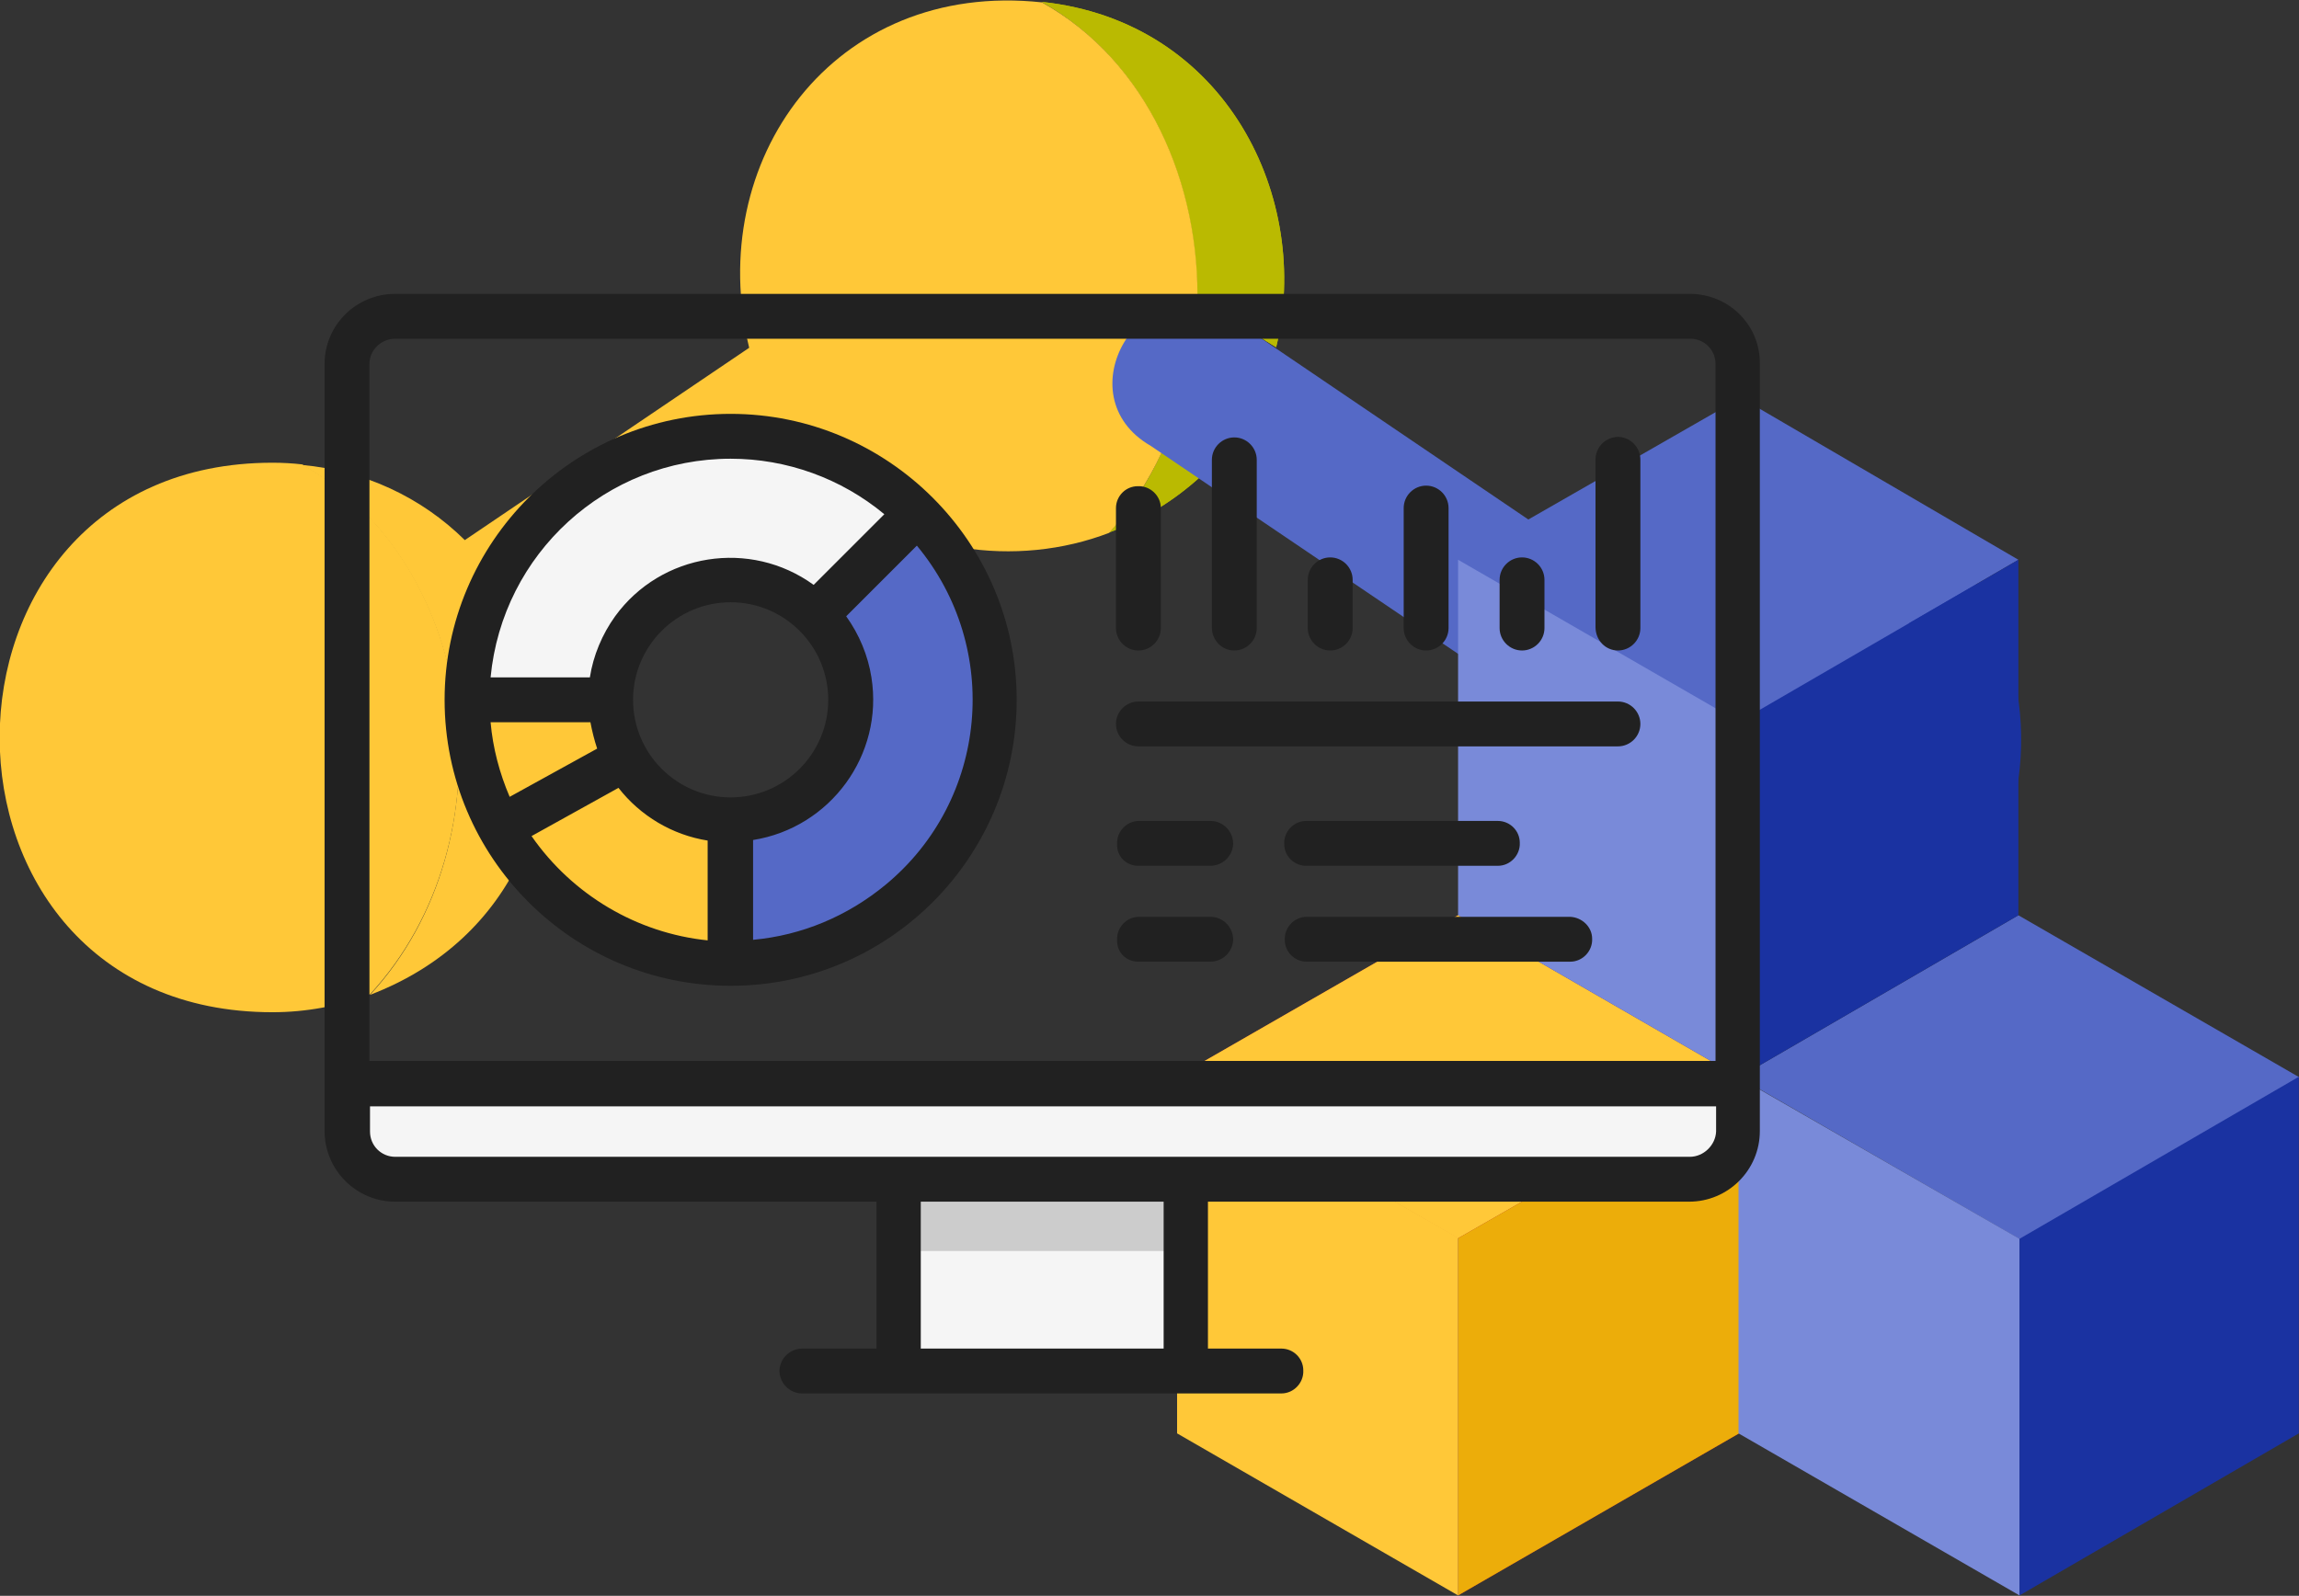
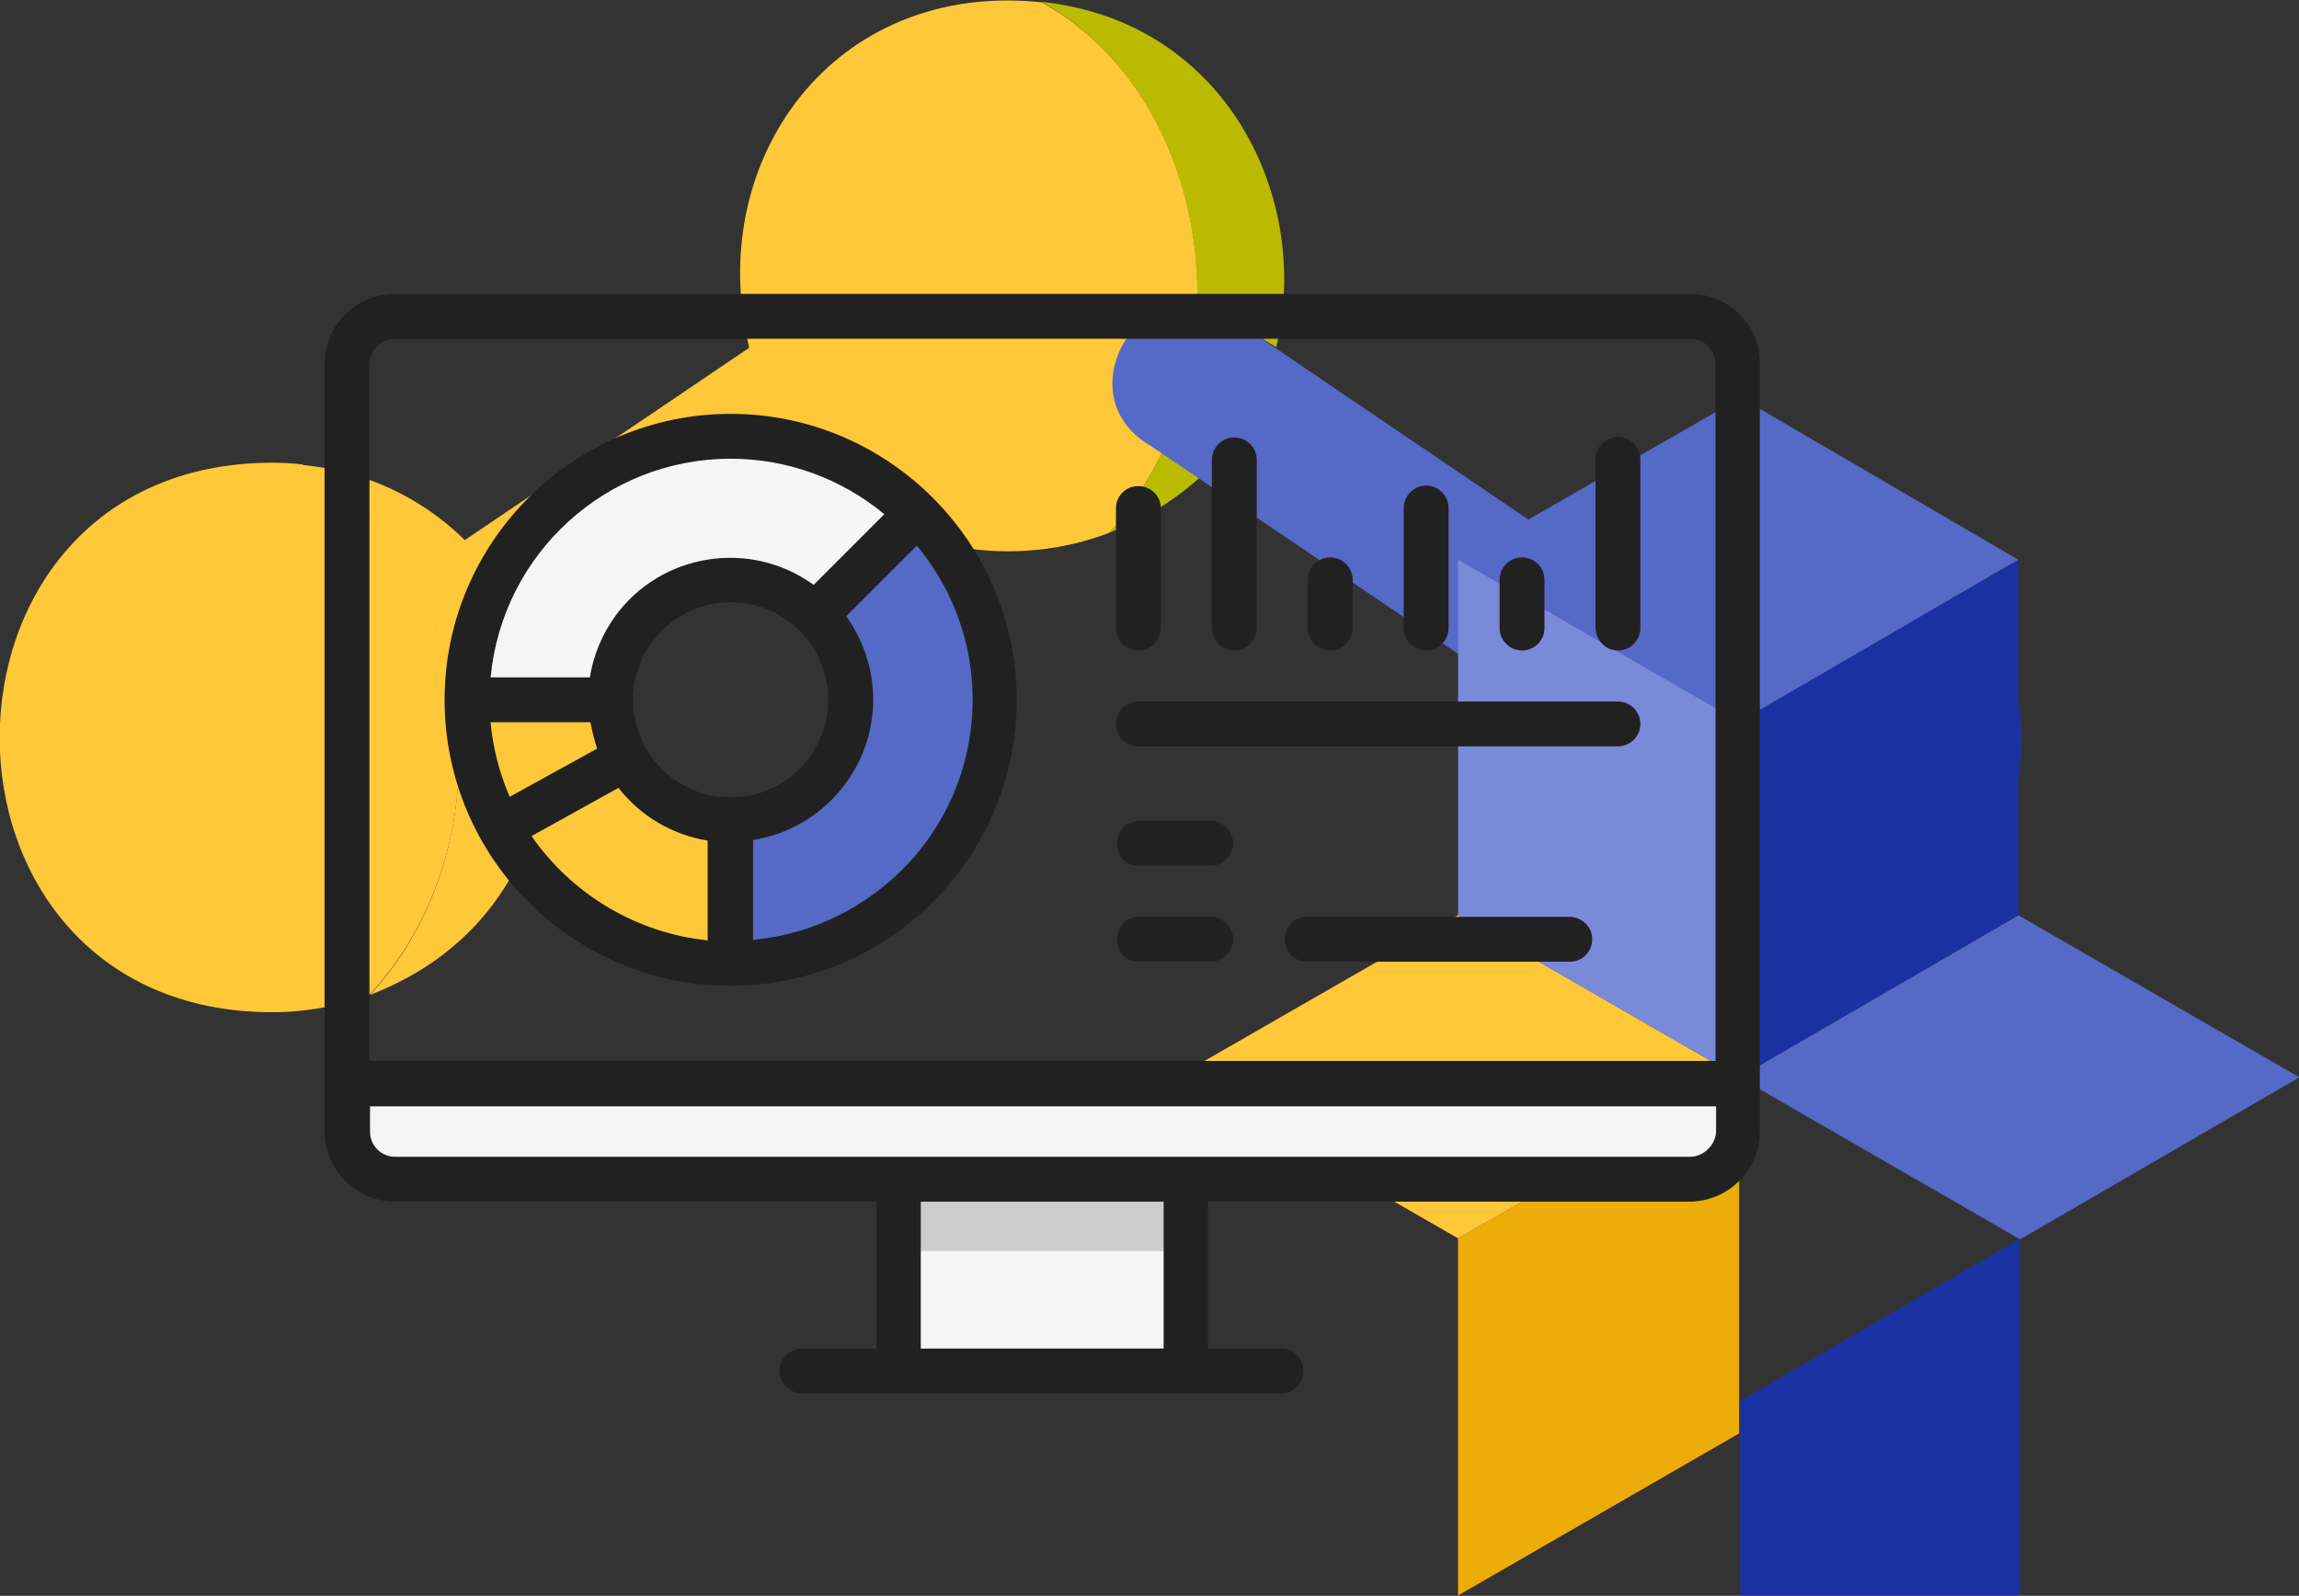
<svg xmlns="http://www.w3.org/2000/svg" version="1.1" id="Layer_1" x="0px" y="0px" viewBox="0 0 409.9 284.6" style="enable-background:new 0 0 409.9 284.6;" xml:space="preserve">
  <rect x="0" y="0" width="409.9" height="284.6" fill="#333333" stroke="none" />
  <style type="text/css">
	.st0{fill:#FFC838;}
	.st1{fill:#1A32A1;}
	.st2{fill:#BABA01;}
	.st3{fill:#5569C6;}
	.st4{fill:none;}
	.st5{fill:#F05A28;}
	.st6{fill:#BE1E2D;}
	.st7{fill:#ECAD0A;}
	.st8{fill:#798AD9;}
	.st9{fill:#F5F5F5;}
	.st10{fill:#CCCCCC;}
	.st11{fill:#212121;}
</style>
  <g id="Group_31" transform="translate(-1074.129 -824.062)">
    <g id="share-svgrepo-com" transform="translate(1070.105 814.084)">
      <path id="Path_43" class="st0" d="M57.9,92.8c-1.7-0.2-3.5-0.3-5.3-0.3c-64.8,0-64.9,98,0,98c6,0,11.9-1.1,17.4-3.2    C95.5,159.7,89.5,110.5,57.9,92.8z" />
      <path id="Path_44" class="st1" d="M320.7,92.8c31.5,17.7,37.6,66.9,12.1,94.5C381.1,168.9,371.6,98.2,320.7,92.8z" />
      <g id="Group_30" transform="translate(189.757 10.312)">
        <g id="Group_28">
-           <path id="Path_45" class="st2" d="M41.8,61.6C48.2,35.2,33,3.5,0,0c18.8,10.6,28.3,32.4,27.7,54.1      C32.1,54.6,37.5,59.1,41.8,61.6z" />
          <path id="Path_46" class="st2" d="M21.4,80.4c-2.4,5.2-5.5,10-9.3,14.2c6.1-2.3,11.6-5.7,16.4-10.1L21.4,80.4z" />
        </g>
        <g id="Group_29">
          <path id="Path_47" class="st2" d="M41.8,61.6C48.2,35.2,33,3.5,0,0c18.8,10.6,28.3,32.4,27.7,54.1      C32.1,54.6,37.5,59.1,41.8,61.6z" />
          <path id="Path_48" class="st2" d="M21.4,80.4c-2.4,5.2-5.5,10-9.3,14.2c6.1-2.3,11.6-5.7,16.4-10.1L21.4,80.4z" />
        </g>
      </g>
      <path id="Path_49" class="st0" d="M217.5,64.5c0.6-21.7-8.9-43.6-27.7-54.1c-37.2-4-60.3,28.3-52.2,61.6l-50.7,34.3    c-7.8-7.7-18-12.4-29-13.4c31.5,17.7,37.6,66.9,12.1,94.5c26.2-10,35.2-35.4,30-57.4l50.8-34.4c13.9,13.2,34.6,15.7,51,9.4    c3.8-4.3,6.9-9.1,9.3-14.2L217.5,64.5z" />
      <path id="Path_50" class="st3" d="M320.7,92.8c-14.2-1.5-28.8,2.4-39.5,13l-58.4-39.6c-15.3-9-29.2,14.3-13.6,23.3l59.1,40    c-9.5,42.1,28.4,71.5,64.6,57.8C358.3,159.7,352.3,110.5,320.7,92.8z" />
    </g>
    <g id="build-svgrepo-com" transform="translate(1279.998 892.594)">
      <line id="Line_1" class="st4" x1="54.1" y1="152.2" x2="104.2" y2="123.6" />
      <path id="Path_27" class="st5" d="M4,123.5l50.1-28.8l50.1,28.9l-50.1,28.7L4,123.5z" />
      <path id="Path_28" class="st6" d="M54.1,216l50.1-28.9v-63.5l-50.1,28.7V216z" />
      <line id="Line_2" class="st4" x1="54.1" y1="152.2" x2="104.2" y2="123.6" />
      <path id="Path_29" class="st0" d="M4,123.5l50.1-28.8l50.1,28.9l-50.1,28.7L4,123.5z" />
      <path id="Path_30" class="st7" d="M54.1,216l50.1-28.9v-63.5l-50.1,28.7V216z" />
-       <path id="Path_31" class="st0" d="M54.1,216L4,187.1v-63.6l50.1,28.7V216z" />
      <line id="Line_3" class="st4" x1="154.2" y1="152.4" x2="204" y2="123.5" />
      <path id="Path_32" class="st3" d="M104.2,123.6L154,94.7l50.1,28.9l-49.8,28.9L104.2,123.6z" />
-       <path id="Path_33" class="st8" d="M154.2,216l-50.1-28.9v-63.5l50.1,28.8V216z" />
-       <path id="Path_34" class="st1" d="M154.2,216l49.8-28.9v-63.6l-49.8,28.9V216z" />
+       <path id="Path_34" class="st1" d="M154.2,216v-63.6l-49.8,28.9V216z" />
      <line id="Line_4" class="st4" x1="104.2" y1="60.1" x2="153.9" y2="31.3" />
      <path id="Path_35" class="st3" d="M54.1,31.3l50.4-28.9L154,31.3l-49.8,28.9L54.1,31.3z" />
      <path id="Path_36" class="st1" d="M104.2,123.6L154,94.7V31.3l-49.8,28.9V123.6z" />
      <path id="Path_37" class="st8" d="M104.2,123.6L54.1,94.7V31.3l50.1,28.9V123.6z" />
    </g>
    <g id="analytics-svgrepo-com_1_" transform="translate(1132 816.571)">
      <rect id="Rectangle_15" x="102.3" y="217.8" class="st9" width="51.3" height="34.2" />
      <rect id="Rectangle_16" x="102.3" y="217.8" class="st10" width="51.3" height="12.8" />
      <path id="Path_9" class="st0" d="M72.4,85.2c-26,0-47,21.1-47,47s21.1,47,47,47s47-21.1,47-47l0,0    C119.4,106.3,98.4,85.2,72.4,85.2z M72.4,153.7c-11.8,0-21.4-9.6-21.4-21.4c0-11.8,9.6-21.4,21.4-21.4s21.4,9.6,21.4,21.4    S84.2,153.7,72.4,153.7L72.4,153.7z" />
      <path id="Path_10" class="st9" d="M72.4,110.9c5.7,0,11.1,2.2,15.1,6.3L105.7,99c-18.4-18.4-48.1-18.4-66.5,0    c-8.8,8.8-13.8,20.8-13.8,33.3H51C51,120.5,60.6,110.9,72.4,110.9z" />
      <path id="Path_11" class="st0" d="M53.8,142.6c-1.8-3.2-2.8-6.7-2.8-10.3H25.4c0,8,2,15.9,5.9,22.8L53.8,142.6z" />
      <path id="Path_12" class="st3" d="M93.8,132.3c0,11.8-9.6,21.4-21.4,21.4l0,0v25.7c26,0,47-21.1,47-47c0-12.5-5-24.4-13.8-33.3    l-18.1,18.1C91.5,121.2,93.8,126.6,93.8,132.3z" />
      <path id="Path_13" class="st9" d="M243.4,217.8H12.6c-4.7,0-8.6-3.8-8.6-8.6v-8.6h248v8.6C252,214,248.2,217.8,243.4,217.8z" />
      <path id="Path_14" class="st11" d="M243.4,59.9H12.6C5.6,59.9,0,65.5,0,72.4v136.8c0,6.9,5.6,12.6,12.6,12.6h85.8V248H85.2    c-2.2,0-4,1.7-4.1,3.9c0,2.2,1.7,4,3.9,4.1h0.1h85.5c2.2,0,4-1.9,3.9-4.1c0-2.2-1.8-3.9-3.9-3.9h-13.1v-26.2h85.8    c6.9,0,12.6-5.6,12.6-12.6V72.4C256,65.5,250.4,59.9,243.4,59.9z M12.6,67.9h230.9c2.5,0,4.5,2,4.5,4.5v124.3H8V72.4    C8,69.9,10.1,67.9,12.6,67.9z M149.6,248h-43.3v-26.2h43.3V248z M243.4,213.8H12.6c-2.5,0-4.5-2-4.5-4.5v-4.5h240v4.5    C248,211.7,245.9,213.8,243.4,213.8L243.4,213.8z" />
      <path id="Path_15" class="st11" d="M72.4,183.3c28.2,0,51-22.9,51-51s-22.9-51-51-51s-51,22.9-51,51    C21.4,160.4,44.2,183.3,72.4,183.3z M36.9,156.6l15.5-8.6c3.9,5,9.6,8.4,15.9,9.4v17.8C55.7,173.9,44.2,167.1,36.9,156.6z     M29.6,136.3h17.8c0.3,1.6,0.7,3.2,1.2,4.7L33,149.6C31.2,145.4,30,140.9,29.6,136.3z M89.8,132.3c0,9.6-7.8,17.4-17.4,17.4    S55,141.9,55,132.3s7.8-17.4,17.4-17.4l0,0C82,114.9,89.8,122.7,89.8,132.3L89.8,132.3z M76.4,175.1v-17.8    c13.8-2.2,23.3-15.2,21.1-29c-0.6-3.9-2.2-7.7-4.5-10.9l12.6-12.6c15.2,18.3,12.7,45.4-5.6,60.5C93.2,170.9,85.1,174.3,76.4,175.1    L76.4,175.1z M72.4,89.3c10,0,19.7,3.5,27.4,9.9l-12.6,12.6c-11.3-8.2-27.2-5.7-35.4,5.6c-2.3,3.2-3.9,7-4.5,10.9H29.6    C31.7,106.2,50.2,89.3,72.4,89.3z" />
      <path id="Path_16" class="st11" d="M145.1,140.6h85.5c2.2,0,4-1.8,4-4s-1.8-4-4-4l0,0h-85.5c-2.2,0-4,1.8-4,4    S142.9,140.6,145.1,140.6z" />
      <path id="Path_17" class="st11" d="M145.1,161.9h12.8c2.2,0,4-1.7,4.1-3.9c0-2.2-1.7-4-3.9-4.1H158h-12.8c-2.2,0-4,1.9-3.9,4.1    C141.2,160.2,142.9,161.9,145.1,161.9z" />
-       <path id="Path_18" class="st11" d="M175,161.9h34.2c2.2,0,4-1.9,3.9-4.1c0-2.2-1.8-3.9-3.9-3.9H175c-2.2,0-4,1.9-3.9,4.1    C171.1,160.2,172.9,161.9,175,161.9z" />
      <path id="Path_19" class="st11" d="M222.1,171h-47c-2.2,0-4,1.9-3.9,4.1c0,2.2,1.8,3.9,3.9,3.9h47c2.2,0,4-1.9,3.9-4.1    C226,172.8,224.2,171.1,222.1,171L222.1,171z" />
      <path id="Path_20" class="st11" d="M145.1,179h12.8c2.2,0,4-1.7,4.1-3.9c0-2.2-1.7-4-3.9-4.1H158h-12.8c-2.2,0-4,1.9-3.9,4.1    C141.2,177.3,142.9,179,145.1,179z" />
      <path id="Path_21" class="st11" d="M145.1,123.5c2.2,0,4-1.8,4-4l0,0V98.1c0-2.2-1.9-4-4.1-3.9c-2.2,0-3.9,1.8-3.9,3.9v21.4    C141.1,121.7,142.9,123.5,145.1,123.5z" />
      <path id="Path_22" class="st11" d="M196.4,123.5c2.2,0,4-1.8,4-4l0,0V98.1c0-2.2-1.8-4-4-4s-4,1.8-4,4v21.4    C192.4,121.7,194.2,123.5,196.4,123.5z" />
      <path id="Path_23" class="st11" d="M179.3,123.5c2.2,0,4-1.8,4-4v-8.6c0-2.2-1.8-4-4-4s-4,1.8-4,4v8.6    C175.3,121.7,177.1,123.5,179.3,123.5L179.3,123.5z" />
      <path id="Path_24" class="st11" d="M213.5,123.5c2.2,0,4-1.8,4-4l0,0v-8.6c0-2.2-1.8-4-4-4s-4,1.8-4,4v8.6    C209.5,121.7,211.3,123.5,213.5,123.5z" />
      <path id="Path_25" class="st11" d="M162.2,123.5c2.2,0,4-1.8,4-4v-30c0-2.2-1.8-4-4-4s-4,1.8-4,4v29.9    C158.2,121.7,160,123.5,162.2,123.5z" />
      <path id="Path_26" class="st11" d="M230.6,123.5c2.2,0,4-1.8,4-4v-30c0-2.2-1.7-4-3.9-4.1c-2.2,0-4,1.7-4.1,3.9v0.1v29.9    C226.6,121.7,228.4,123.5,230.6,123.5L230.6,123.5z" />
    </g>
  </g>
</svg>